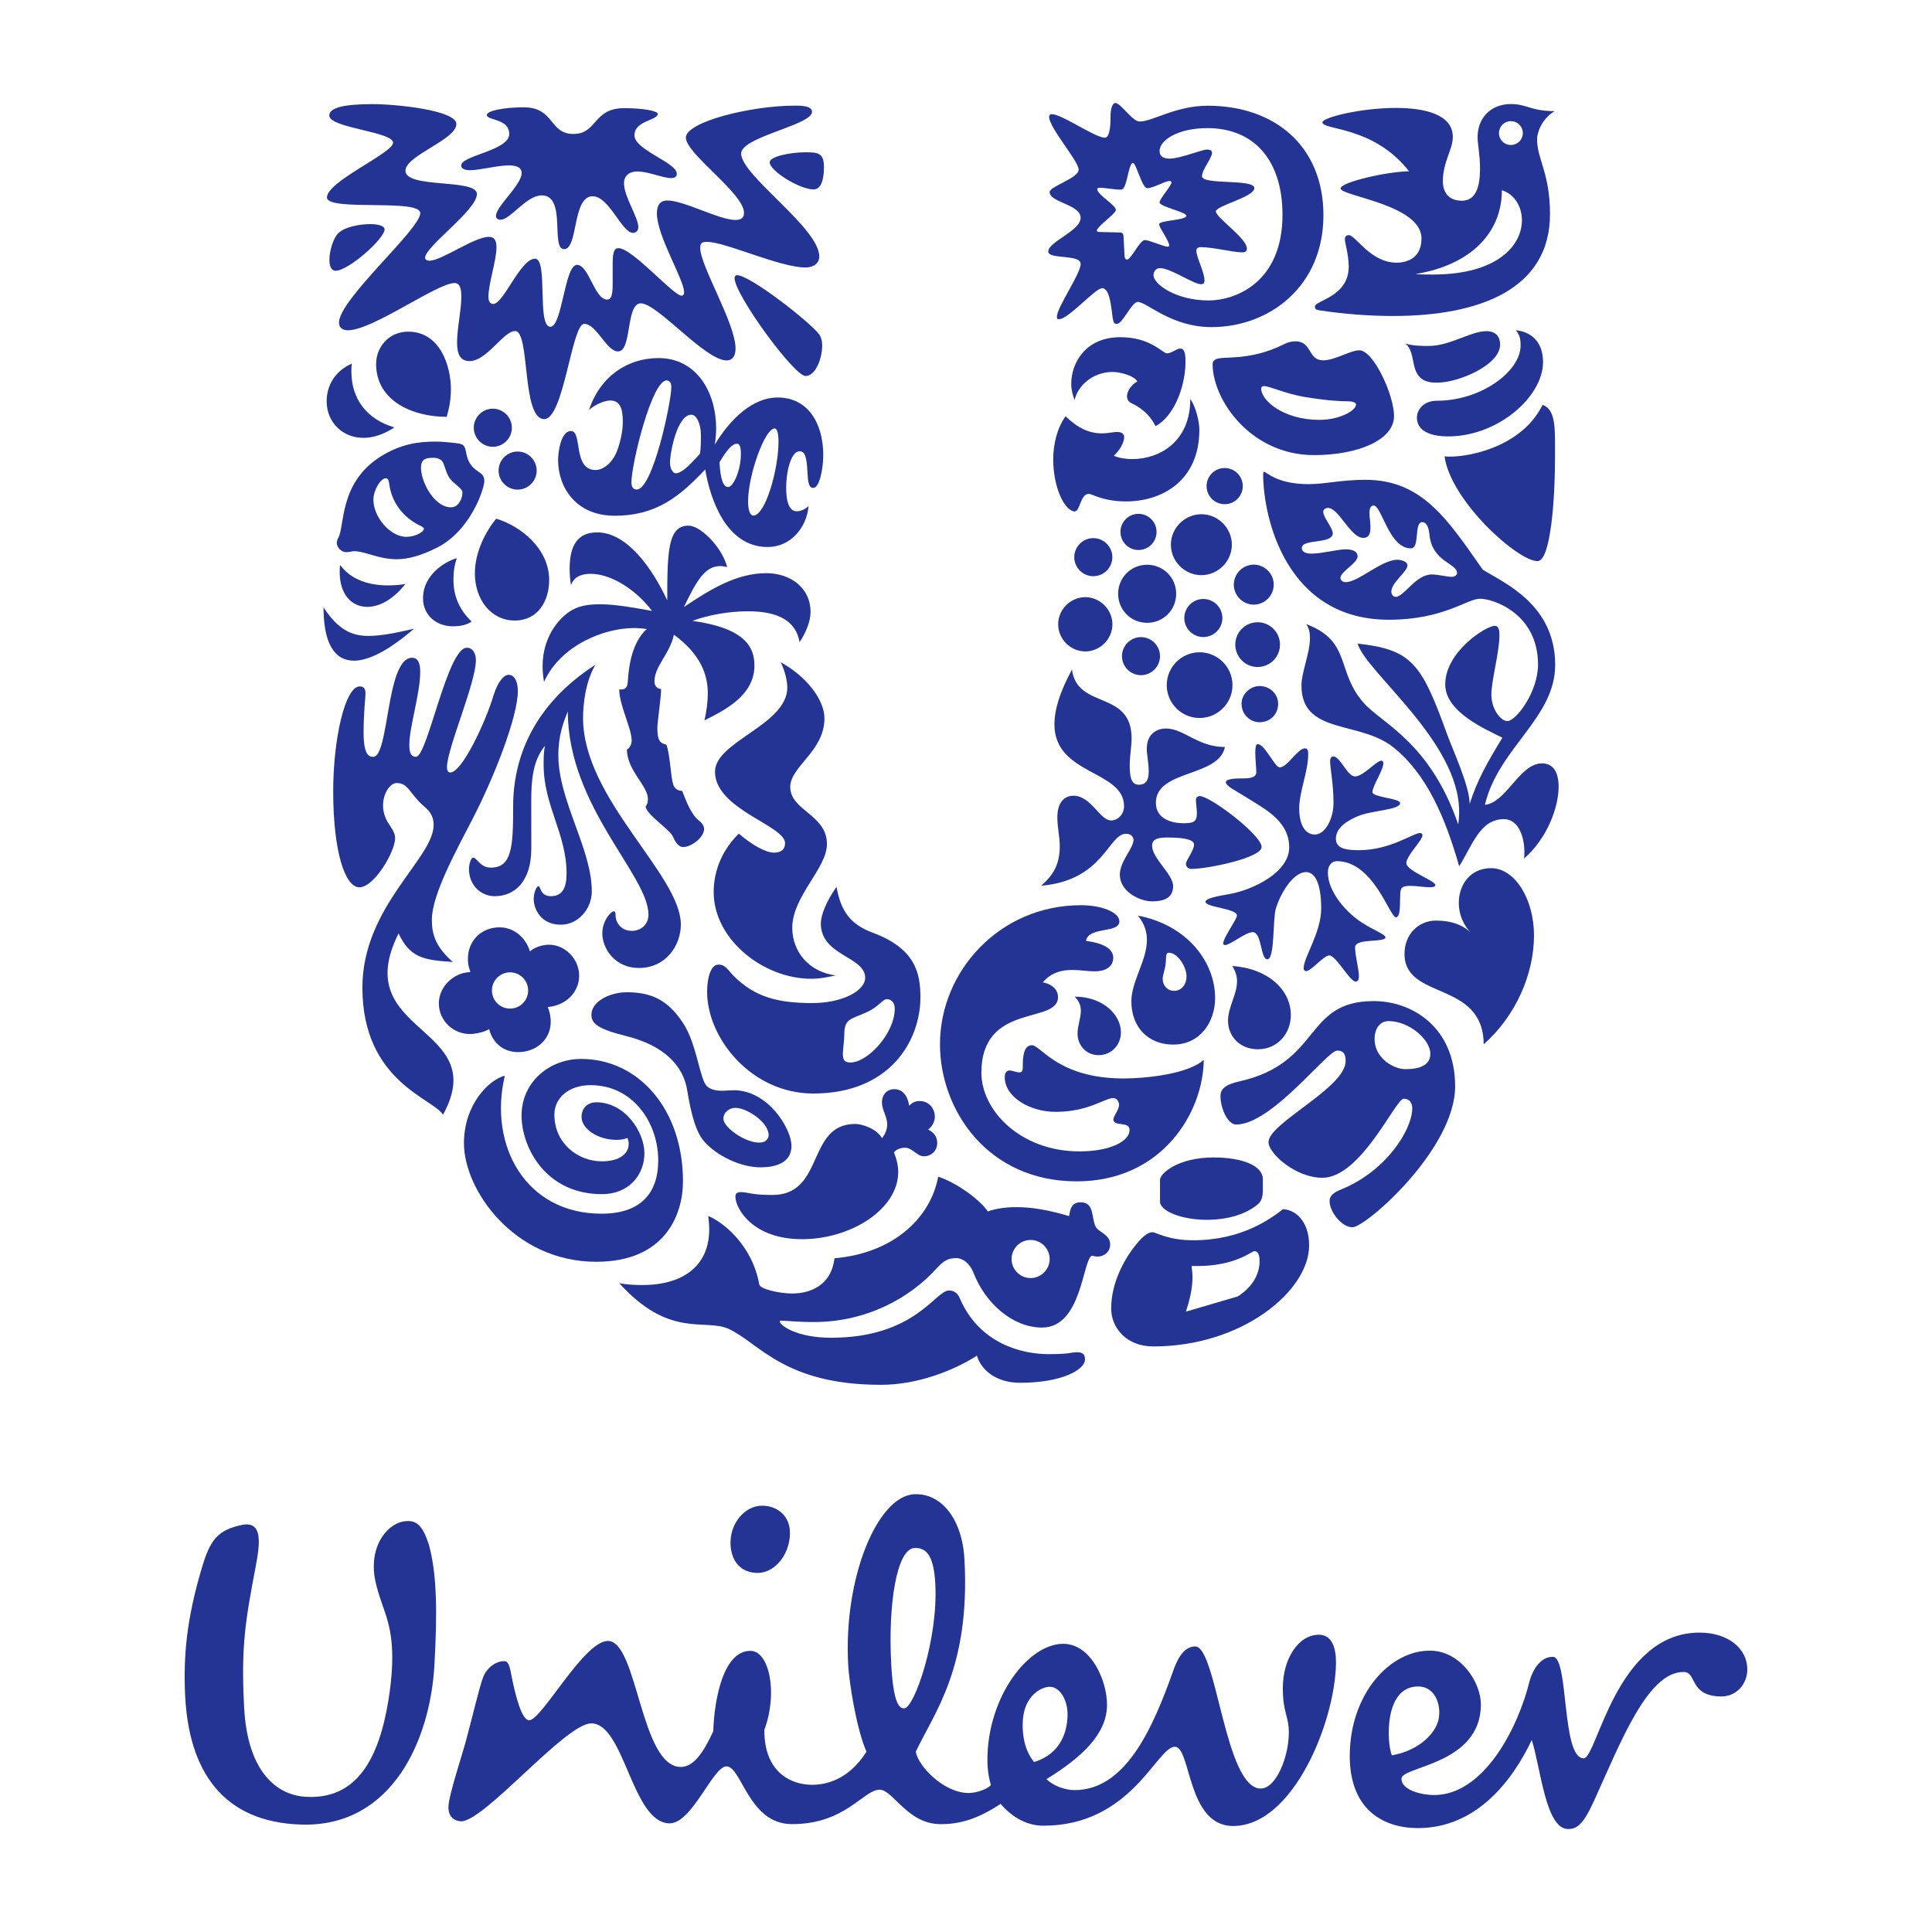
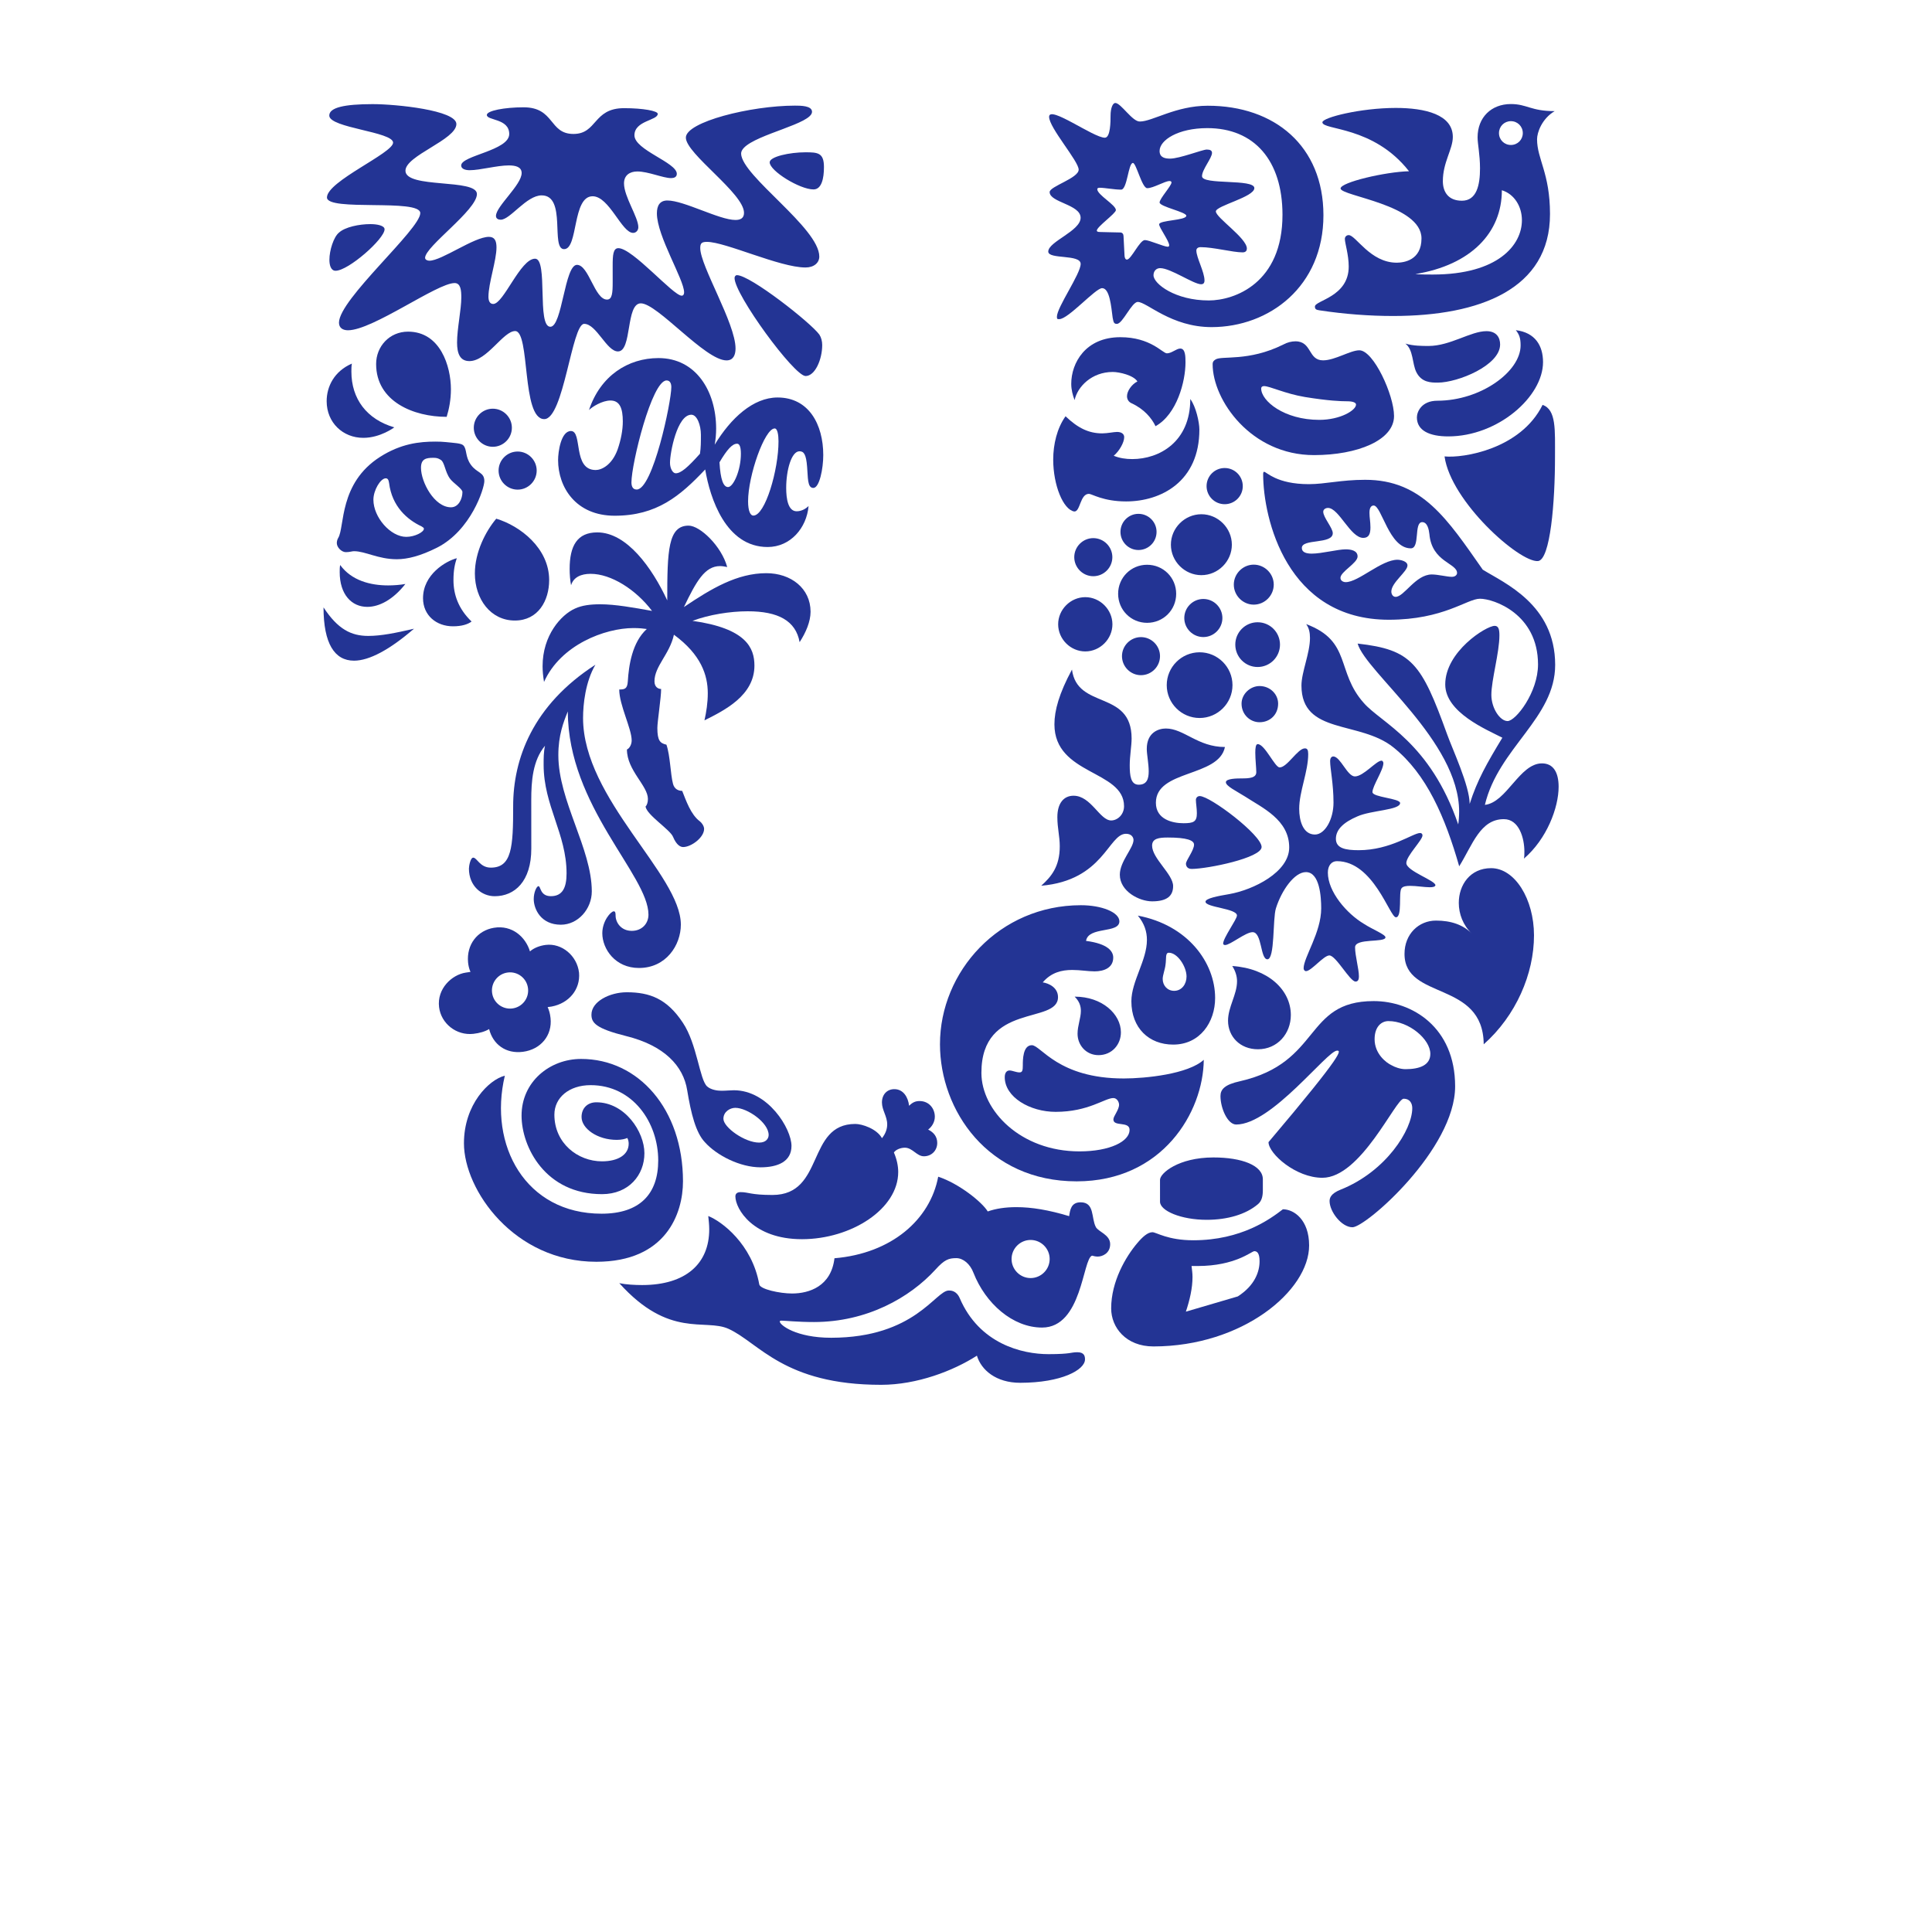
<svg xmlns="http://www.w3.org/2000/svg" version="1.1" id="Capa_1" x="0px" y="0px" width="150px" height="150px" viewBox="0 0 150 150" enable-background="new 0 0 150 150" xml:space="preserve">
  <g>
    <path fill="#233494" d="M111.632,29.706c-0.518,0-1.258,0.001-1.666-0.81c-0.334-0.666-0.223-1.739-0.853-2.219   c0.629,0.184,1.295,0.183,1.813,0.183c1.666-0.002,3.256-1.147,4.477-1.149c0.805,0,1.065,0.518,1.065,1.034   C116.471,28.372,113.187,29.704,111.632,29.706 M112.448,33.882c3.841-0.003,7.354-3.073,7.353-5.772   c-0.003-1.258-0.597-2.291-2.112-2.476c0.259,0.333,0.37,0.592,0.37,1.183c0.002,2.034-3.095,4.292-6.462,4.295   c-1.222,0.001-1.59,0.851-1.59,1.294C110.007,33.441,111.007,33.884,112.448,33.882 M112.154,35.436   c0.486,3.51,5.81,8.238,7.251,8.125c0.964-0.083,1.329-4.585,1.325-8.133c-0.002-2.033,0.108-3.624-0.965-3.993   C118.065,34.876,113.599,35.582,112.154,35.436" />
-     <path fill="#233494" d="M28.974,58.761c1.255-0.001,0.988-7.69,3.022-7.692c0.48,0,0.629,0.48,0.63,1.073   c0.001,1.737-0.848,4.289-0.847,5.692c0.001,0.703,0.187,0.925,0.519,0.925c0.89-0.001,2.434-8.469,3.948-8.47   c0.481-0.001,0.703,0.481,0.703,0.961c0.002,1.774-2.248,6.877-2.246,8.318c0,0.222,0.073,0.407,0.259,0.407   c0.924-0.001,2.769-3.994,3.357-5.991c0.332-1.035,0.775-1.591,1.182-1.591c0.37-0.001,0.704,0.406,0.705,1.257   c0.001,1.996-1.844,6.691-3.467,9.837c-1.254,2.439-3.21,5.952-3.208,7.911c0.001,0.998,0.185,2.032,1.628,3.288   c-2.366-0.145-3.327-0.366-4.215-2.213c-3.948,7.877,7.289,7.09,3.449,14.079c-0.704-1.254-6.248-2.544-6.256-9.863   c-0.006-6.319,5.535-10.021,5.532-12.646c0-0.516-0.184-0.96-0.665-1.366c-1.222-1.035-1.26-1.883-2.219-1.883   c-0.703,0.001-1.553,1.627-0.664,3.067c0.297,0.48,0.555,0.776,0.557,1.221c0,1.034-1.625,3.806-2.769,3.808   c-1.147,0.001-2.035-2.842-2.039-7.428c-0.004-4.066,0.915-8.169,2.062-8.17c0.333,0,0.443,0.221,0.443,0.517   c0,0.481-0.146,1.442-0.145,3.067C28.233,58.613,28.641,58.761,28.974,58.761" />
    <path fill="#233494" d="M38.407,69.582c1.554-0.001,2.846-1.15,2.843-3.698l-0.003-3.771c-0.001-1.44,0.108-3.065,1.069-4.215   c-0.11,0.481-0.11,0.999-0.109,1.479c0.003,3.18,1.778,5.359,1.781,8.427c0.001,1.144-0.332,1.774-1.217,1.775   c-0.852,0.001-0.778-0.776-0.964-0.776c-0.146,0-0.368,0.48-0.368,0.999c0.001,0.776,0.557,1.995,2.108,1.993   c1.331-0.001,2.401-1.221,2.4-2.589c-0.003-3.325-2.594-7.02-2.597-10.568c-0.003-1.554,0.403-2.588,0.736-3.402   c0.006,7.356,6.257,12.71,6.261,15.777c0,0.703-0.516,1.258-1.291,1.259c-0.852,0.001-1.26-0.665-1.261-1.183   c0-0.259-0.037-0.333-0.146-0.333c-0.22,0-0.886,0.741-0.886,1.703c0.002,1.218,1,2.698,2.85,2.695   c2.104-0.001,3.249-1.778,3.248-3.368c-0.004-3.88-7.586-9.751-7.592-16.034c-0.001-1.073,0.182-2.811,0.958-4.142   c-4.877,3.146-6.389,7.325-6.385,10.984c0.003,3.18-0.106,4.767-1.732,4.769c-0.852,0.001-1.073-0.775-1.369-0.775   c-0.222,0.001-0.333,0.666-0.333,0.85C36.41,68.807,37.41,69.583,38.407,69.582" />
    <path fill="#233494" d="M94.372,27.911c0.469-0.315,2.552,0.182,5.244-1.152c0.332-0.183,0.665-0.258,0.961-0.259   c1.296-0.001,0.964,1.478,2.148,1.477c0.924-0.001,2.108-0.779,2.813-0.78c1.101-0.001,2.693,3.474,2.695,5.1   c0.002,1.885-2.838,3.034-6.205,3.037c-4.912,0.004-7.877-4.28-7.879-7.053C94.149,28.058,94.262,27.984,94.372,27.911    M102.434,32.598c1.628-0.001,2.848-0.743,2.847-1.187c0-0.146-0.222-0.257-0.703-0.256c-0.48,0-1.442-0.036-3.256-0.33   c-1.555-0.258-2.737-0.848-3.183-0.848c-0.148,0-0.222,0.074-0.221,0.186C97.918,31.124,99.694,32.6,102.434,32.598" />
    <path fill="#233494" d="M39.196,83.516c-1.219,0.299-3.177,2.22-3.175,5.254c0.004,3.621,3.891,9.2,10.286,9.194   c5.396-0.004,6.722-3.739,6.72-6.254c-0.005-5.582-3.444-9.498-7.916-9.494c-2.44,0.002-4.62,1.78-4.617,4.403   c0.002,2.441,1.854,6.099,6.252,6.095c2.07-0.002,3.288-1.483,3.286-3.18c-0.001-1.665-1.518-3.954-3.736-3.952   c-0.666,0.001-1.145,0.441-1.144,1.145c0.001,0.887,1.22,1.774,2.735,1.772c0.369,0,0.666-0.074,0.813-0.147   c0.074,0.11,0.111,0.295,0.111,0.443c0.001,0.852-0.813,1.369-2.068,1.371c-1.885,0.001-3.698-1.403-3.701-3.623   c-0.001-1.328,1.146-2.291,2.809-2.292c3.29-0.003,5.251,2.914,5.253,5.837c0.003,2.622-1.437,4.141-4.394,4.143   C40.796,94.236,37.909,88.916,39.196,83.516" />
    <path fill="#233494" d="M81.41,105.136c1.772-0.002,1.681-0.147,2.237-0.149c0.553,0,0.592,0.332,0.592,0.555   c0.001,0.813-1.813,1.814-5.026,1.818c-1.886,0.002-3.032-0.998-3.366-2.106c-1.847,1.185-4.654,2.26-7.428,2.263   c-7.576,0.006-9.502-3.283-11.868-4.351c-1.813-0.813-4.583,0.78-8.469-3.541c0.52,0.11,1.221,0.146,1.776,0.146   c3.397-0.003,5.208-1.666,5.206-4.33c-0.001-0.332-0.038-0.698-0.075-1.029c1.036,0.404,3.402,2.175,3.961,5.314   c0.075,0.37,1.589,0.702,2.55,0.701c1.332-0.002,3.031-0.559,3.288-2.736c4.436-0.375,7.428-3,8.054-6.332   c1.589,0.519,3.4,1.959,3.846,2.698c0.628-0.222,1.365-0.334,2.217-0.334c1.182-0.002,2.514,0.218,4.103,0.699   c0.074-0.481,0.147-1.074,0.889-1.075c1.107-0.001,0.813,1.221,1.183,1.919c0.187,0.37,1.112,0.591,1.113,1.331   c0.001,0.704-0.595,0.963-0.962,0.964c-0.149,0-0.333-0.036-0.445-0.073c-0.737,0.26-0.77,5.58-3.876,5.584   c-2.291,0.002-4.399-1.881-5.327-4.244c-0.26-0.702-0.813-1.146-1.331-1.146c-0.591,0.001-0.923,0.112-1.624,0.891   c-1.993,2.18-5.318,4.066-9.422,4.07c-1.258,0.001-2.255-0.107-2.514-0.107c-0.149,0-0.149,0.035-0.149,0.072   c0.001,0.26,1.258,1.258,3.994,1.256c6.505-0.007,8.093-3.668,9.127-3.668c0.148-0.002,0.59-0.002,0.849,0.591   C76.03,104.327,79.34,105.138,81.41,105.136 M78.538,97.751c0.001,0.815,0.668,1.478,1.479,1.478   c0.814-0.001,1.479-0.666,1.479-1.48c0-0.814-0.667-1.479-1.48-1.479C79.203,96.27,78.537,96.937,78.538,97.751" />
-     <path fill="#233494" d="M107.795,79.277c-0.518,0-1.072,0.409-1.071,1.408c0.001,1.105,0.853,1.808,1.333,2.029   c0.259,0.147,0.667,0.296,1.07,0.296c1.074-0.001,1.925-0.3,1.924-1.188C111.05,80.682,109.384,79.275,107.795,79.277    M103.81,81.571c-0.777,0.001-5.064,5.735-7.831,5.737c-0.665,0.001-1.221-1.256-1.222-2.213c0-0.52,0.331-0.89,1.516-1.149   c6.354-1.448,4.944-6.217,10.374-6.222c2.993-0.002,6.325,2.029,6.329,6.613c0.005,4.881-6.934,10.946-7.97,10.947   c-0.851,0.001-1.777-1.217-1.778-2.031c0-0.257,0.111-0.591,0.852-0.887c3.541-1.41,5.57-4.664,5.568-6.328   c0-0.371-0.185-0.735-0.666-0.734c-0.627,0-3.313,6.136-6.31,6.139c-2.073,0.002-4.183-1.879-4.185-2.768   c-0.001-1.479,5.99-4.22,5.988-6.291C104.475,81.607,104.105,81.571,103.81,81.571" />
+     <path fill="#233494" d="M107.795,79.277c-0.518,0-1.072,0.409-1.071,1.408c0.001,1.105,0.853,1.808,1.333,2.029   c0.259,0.147,0.667,0.296,1.07,0.296c1.074-0.001,1.925-0.3,1.924-1.188C111.05,80.682,109.384,79.275,107.795,79.277    M103.81,81.571c-0.777,0.001-5.064,5.735-7.831,5.737c-0.665,0.001-1.221-1.256-1.222-2.213c0-0.52,0.331-0.89,1.516-1.149   c6.354-1.448,4.944-6.217,10.374-6.222c2.993-0.002,6.325,2.029,6.329,6.613c0.005,4.881-6.934,10.946-7.97,10.947   c-0.851,0.001-1.777-1.217-1.778-2.031c0-0.257,0.111-0.591,0.852-0.887c3.541-1.41,5.57-4.664,5.568-6.328   c0-0.371-0.185-0.735-0.666-0.734c-0.627,0-3.313,6.136-6.31,6.139c-2.073,0.002-4.183-1.879-4.185-2.768   C104.475,81.607,104.105,81.571,103.81,81.571" />
    <path fill="#233494" d="M30.613,33.181c0,0-1.072,0.812-2.403,0.813c-1.587,0.002-2.846-1.179-2.848-2.842   c-0.001-1.146,0.59-2.329,1.957-2.922c-0.038,0.222-0.037,0.406-0.037,0.629C27.284,30.966,28.469,32.553,30.613,33.181    M38.529,40.271c-0.812,0.961-1.661,2.589-1.66,4.251c0.002,1.996,1.225,3.658,3.109,3.656c1.811-0.002,2.66-1.555,2.659-3.143   C42.636,42.559,40.378,40.822,38.529,40.271 M26.261,41.76c-0.069,0.114-0.111,0.259-0.111,0.407   c0.001,0.333,0.371,0.702,0.702,0.702c0.296,0,0.48-0.074,0.629-0.074c0.886-0.001,1.884,0.625,3.327,0.624   c0.848-0.001,1.847-0.261,3.103-0.889c2.66-1.334,3.693-4.624,3.693-5.179c-0.001-0.703-0.565-0.611-1.038-1.257   c-0.472-0.643-0.292-1.214-0.593-1.515c-0.171-0.173-0.701-0.185-1.367-0.257c-0.223-0.025-0.519-0.036-0.814-0.036   c-1.219,0.001-2.663,0.152-4.286,1.188C26.301,37.521,26.775,40.909,26.261,41.76 M34.941,37.168   c0.256,0.348,0.962,0.776,0.962,1.035c0.001,0.516-0.295,1.183-0.886,1.184c-1.295,0.001-2.331-1.957-2.332-3.067   c0-0.701,0.406-0.776,0.959-0.776c0.259,0,0.37,0.036,0.556,0.147C34.532,35.876,34.533,36.614,34.941,37.168 M31.543,41.682   c-1.219,0-2.55-1.513-2.552-2.882c0-0.738,0.553-1.664,0.959-1.664c0.148,0,0.223,0.111,0.259,0.37   c0.225,1.811,1.407,2.846,2.518,3.361c0.112,0.073,0.185,0.11,0.185,0.184C32.912,41.31,32.209,41.681,31.543,41.682    M34.679,32.363c0.184-0.593,0.331-1.33,0.33-2.144c-0.001-1.774-0.817-4.472-3.331-4.47c-1.441,0.002-2.477,1.147-2.476,2.516   C29.205,31.186,32.128,32.366,34.679,32.363 M25.118,47.157c0.003,2.808,0.854,4.139,2.37,4.138   c1.181-0.001,2.771-0.854,4.654-2.481c-1.442,0.334-2.551,0.558-3.548,0.559C27.265,49.373,26.229,48.855,25.118,47.157    M26.41,43.866c-0.037,0.186-0.036,0.37-0.036,0.554c0.001,1.737,0.926,2.698,2.145,2.697c0.922,0,1.996-0.556,2.954-1.778   c-0.405,0.074-0.886,0.111-1.329,0.112C28.776,45.452,27.298,45.086,26.41,43.866 M35.464,43.34   c-0.851,0.223-2.622,1.259-2.62,3.107c0.001,1.33,1.034,2.18,2.329,2.179c0.666,0,1.146-0.149,1.44-0.371   c-1.034-0.996-1.405-2.106-1.406-3.213C35.206,44.264,35.316,43.784,35.464,43.34 M36.785,33.212   c0.001,0.812,0.667,1.477,1.479,1.477c0.813-0.001,1.479-0.668,1.478-1.479c0-0.813-0.666-1.479-1.48-1.479   C37.449,31.731,36.784,32.397,36.785,33.212 M38.71,36.536c0.002,0.814,0.668,1.479,1.481,1.479   c0.812-0.001,1.477-0.668,1.477-1.482c-0.001-0.811-0.668-1.477-1.479-1.476C39.374,35.057,38.709,35.724,38.71,36.536" />
    <path fill="#233494" d="M96.394,54.632c-0.001-0.738,0.665-1.367,1.396-1.368c0.814-0.001,1.443,0.627,1.444,1.365   c0.001,0.852-0.628,1.444-1.442,1.445C97.061,56.074,96.395,55.483,96.394,54.632 M83.405,43.26   c0.002,0.812,0.668,1.478,1.479,1.477c0.815,0,1.479-0.667,1.479-1.48c-0.002-0.812-0.666-1.477-1.482-1.477   C84.071,41.781,83.405,42.448,83.405,43.26 M82.155,48.472c0,1.148,0.961,2.106,2.107,2.105c1.146-0.001,2.107-0.961,2.106-2.109   c-0.001-1.144-0.964-2.106-2.11-2.105C83.112,46.365,82.153,47.328,82.155,48.472 M86.811,46.103   c0.002,1.258,1.002,2.254,2.251,2.253c1.258-0.001,2.257-0.998,2.256-2.257c-0.001-1.256-1.002-2.253-2.26-2.251   C87.809,43.848,86.81,44.847,86.811,46.103 M86.993,41.297c0,0.778,0.629,1.406,1.398,1.406c0.777-0.001,1.405-0.631,1.404-1.408   c0-0.774-0.629-1.402-1.407-1.401C87.62,39.894,86.992,40.522,86.993,41.297 M93.678,37.744c0.001,0.774,0.63,1.403,1.407,1.402   c0.775,0,1.406-0.63,1.404-1.404c0-0.778-0.631-1.406-1.406-1.405C94.305,36.337,93.677,36.967,93.678,37.744 M90.908,42.293   c0.001,1.293,1.073,2.363,2.368,2.362s2.366-1.073,2.365-2.366c-0.001-1.295-1.074-2.365-2.369-2.364   C91.978,39.927,90.905,40.998,90.908,42.293 M87.11,50.945c0.002,0.814,0.668,1.477,1.474,1.476   c0.814-0.001,1.48-0.665,1.479-1.479c-0.001-0.813-0.668-1.478-1.481-1.477C87.776,49.466,87.11,50.131,87.11,50.945    M91.948,47.983c0,0.813,0.666,1.479,1.48,1.478s1.479-0.667,1.479-1.48c-0.002-0.813-0.668-1.478-1.48-1.477   C92.612,46.504,91.948,47.17,91.948,47.983 M90.585,53.196c0.001,1.404,1.147,2.55,2.555,2.549c1.405-0.002,2.551-1.149,2.55-2.554   c-0.001-1.403-1.149-2.549-2.555-2.548C91.729,50.646,90.584,51.792,90.585,53.196 M95.908,50.048   c0.001,0.963,0.779,1.739,1.733,1.738c0.961-0.001,1.738-0.778,1.737-1.741c-0.001-0.959-0.779-1.734-1.741-1.733   C96.684,48.313,95.907,49.089,95.908,50.048 M95.793,45.391c0.001,0.852,0.706,1.553,1.547,1.553   c0.852-0.001,1.554-0.704,1.553-1.556c0-0.849-0.704-1.55-1.556-1.549C96.496,43.84,95.792,44.542,95.793,45.391" />
    <path fill="#233494" d="M99.603,93.888c-0.961,0.741-3.209,2.403-6.945,2.406c-1.997,0.002-2.887-0.626-3.183-0.625   c-0.37,0-0.776,0.37-1.183,0.853c-0.878,1.037-2.023,2.961-2.021,5.065c0.001,1.478,1.149,2.952,3.286,2.95   c6.919-0.006,12.086-4.334,12.083-7.843C101.639,94.699,100.455,93.887,99.603,93.888 M97.679,93.482   c0.3-0.254,0.369-0.665,0.368-1.073v-0.851c-0.001-1.072-1.621-1.696-3.842-1.694c-2.7,0.002-4.143,1.22-4.142,1.739l0.001,1.7   c0.001,0.703,1.63,1.404,3.628,1.403C95.283,94.705,96.726,94.297,97.679,93.482 M92.071,101.837   c0.294-0.885,0.516-1.81,0.515-2.692c0-0.298-0.037-0.52-0.074-0.852h0.481c2.922-0.003,4.179-1.15,4.392-1.152   c0.188,0,0.408,0.11,0.408,0.777c0.001,0.814-0.367,1.884-1.69,2.735" />
    <path fill="#233494" d="M83.228,51.985c0.41,3.139,4.627,1.547,4.63,5.353c0.001,0.556-0.146,1.37-0.146,2.07   c0.001,0.815,0.076,1.517,0.697,1.517c0.628-0.001,0.776-0.444,0.776-1.037c0-0.592-0.15-1.33-0.15-1.736   c-0.002-1.295,0.924-1.59,1.479-1.591c1.406-0.001,2.48,1.438,4.59,1.437c-0.479,2.366-5.363,1.742-5.361,4.33   c0.001,1.295,1.296,1.587,2.146,1.587c0.778-0.001,1.037-0.112,1.036-0.776c0-0.371-0.076-0.777-0.076-1.036   c0-0.148,0.112-0.296,0.298-0.296c0.814-0.001,4.803,3.027,4.804,3.952c0.001,0.849-4.207,1.703-5.428,1.704   c-0.37,0-0.445-0.259-0.445-0.406c0-0.258,0.628-1.036,0.627-1.479c0-0.332-0.554-0.554-2.035-0.553   c-0.703,0.001-1.221,0.075-1.221,0.631c0.001,0.996,1.632,2.215,1.632,3.138c0.001,0.74-0.443,1.185-1.628,1.186   c-0.998,0.001-2.508-0.775-2.51-2.067c0-1.035,1.064-2.07,1.063-2.699c0-0.185-0.141-0.48-0.585-0.479   c-1.369,0.001-1.735,3.622-6.579,4.033c0.776-0.702,1.44-1.479,1.438-3.067c0-0.776-0.186-1.406-0.186-2.254   c-0.001-1.11,0.515-1.666,1.254-1.667c1.367-0.001,2.034,1.92,2.925,1.92c0.482-0.001,0.999-0.443,0.998-1.109   c-0.004-2.81-5.401-2.397-5.405-6.353C81.864,55.163,82.231,53.833,83.228,51.985 M100.869,62.799   c0.001,0.923,0.299,1.994,1.224,1.994c0.776-0.001,1.441-1.182,1.44-2.477c-0.001-1.479-0.261-2.625-0.262-3.217   c0-0.258,0.11-0.369,0.259-0.369c0.555,0.037,1.074,1.551,1.666,1.551c0.666-0.001,1.656-1.223,2.063-1.223   c0.111,0,0.147,0.148,0.147,0.185c0.001,0.555-0.849,1.777-0.849,2.256c0,0.406,2.146,0.479,2.147,0.849   c0,0.554-2.249,0.556-3.321,1.039c-1.035,0.443-1.665,0.998-1.664,1.738c0.001,0.74,0.741,0.885,1.777,0.884   c2.471-0.002,4.206-1.333,4.761-1.334c0.111,0,0.185,0.074,0.185,0.185c0,0.37-1.255,1.59-1.255,2.145   c0.001,0.628,2.296,1.363,2.259,1.734c-0.037,0.11-0.187,0.147-0.444,0.147c-0.408,0.001-1.036-0.109-1.518-0.108   c-0.295,0-0.555,0.036-0.666,0.184c-0.255,0.297,0.077,2.255-0.439,2.256c-0.48,0-1.743-4.359-4.583-4.357   c-0.407,0-0.702,0.333-0.701,0.888c0.001,1.477,1.446,3.176,2.815,3.988c0.62,0.407,1.657,0.813,1.657,1.036   c0.001,0.441-2.359,0.038-2.359,0.777c0.001,0.666,0.298,1.665,0.298,2.254c0,0.186-0.036,0.406-0.258,0.406   c-0.444,0-1.521-2.03-2.037-2.03c-0.444,0.001-1.403,1.219-1.813,1.22c-0.11,0-0.185-0.111-0.185-0.22   c-0.001-0.851,1.367-2.774,1.365-4.659c-0.001-0.888-0.114-2.811-1.188-2.81c-0.888,0.001-1.886,1.406-2.328,2.813   c-0.258,0.813-0.07,3.955-0.662,3.956c-0.556,0-0.409-2.107-1.149-2.106c-0.546,0-1.729,0.998-2.136,0.999   c-0.074,0-0.149-0.037-0.149-0.111c0-0.443,1.071-1.886,1.071-2.181c-0.001-0.554-2.442-0.625-2.442-1.07   c-0.001-0.259,0.962-0.444,1.849-0.593c1.88-0.335,4.652-1.704,4.65-3.625c-0.002-2.144-2.074-3.066-3.436-3.954   c-0.704-0.442-1.481-0.81-1.481-1.105s0.889-0.297,1.259-0.298c0.554,0,1.102-0.038,1.102-0.481   c-0.001-0.333-0.076-0.997-0.077-1.515c0-0.37,0.036-0.666,0.187-0.666c0.554-0.001,1.333,1.81,1.703,1.809   c0.592,0,1.403-1.479,1.959-1.479c0.184,0,0.258,0.111,0.259,0.443C101.569,59.914,100.868,61.466,100.869,62.799" />
    <path fill="#233494" d="M84.319,73.051c1.703,0.221,2.111,0.812,2.112,1.293c0,0.813-0.741,1.071-1.445,1.072   c-0.517,0.001-1.107-0.109-1.737-0.109c-0.813,0.001-1.625,0.187-2.291,0.964c0.48,0.073,1.185,0.405,1.185,1.146   c0.002,2.144-5.952,0.373-5.947,5.883c0.003,2.919,3.038,6.097,7.621,6.093c2.368-0.002,3.884-0.78,3.883-1.668   c0-0.702-1.256-0.222-1.257-0.813c0-0.258,0.442-0.74,0.441-1.147c0-0.181-0.147-0.513-0.443-0.513   c-0.667,0-1.923,1.07-4.475,1.072c-1.997,0.002-3.957-1.139-3.958-2.692c-0.001-0.332,0.147-0.52,0.369-0.52   s0.518,0.149,0.776,0.149c0.223-0.001,0.26-0.15,0.258-0.557c0-0.406-0.001-1.554,0.7-1.555c0.703,0,2.037,2.588,7.142,2.583   c1.693-0.001,4.986-0.336,6.207-1.448c-0.034,4.066-3.211,9.43-9.863,9.436c-6.912,0.006-10.613-5.536-10.618-10.637   c-0.005-5.655,4.609-10.795,10.933-10.802c1.625-0.002,2.996,0.55,2.996,1.253C86.908,72.496,84.505,71.905,84.319,73.051    M95.672,75.001c0.259,0.404,0.371,0.812,0.371,1.181c0.001,1.036-0.7,1.997-0.699,3.069c0.001,1.221,0.927,2.216,2.325,2.214   c1.516-0.001,2.552-1.22,2.551-2.662C100.218,76.846,98.439,75.184,95.672,75.001 M83.437,77.379   c0.369,0.367,0.482,0.736,0.482,1.106c0,0.556-0.259,1.147-0.258,1.776c0,0.884,0.666,1.661,1.627,1.66   c1.037-0.001,1.74-0.816,1.739-1.773C87.026,78.742,85.578,77.377,83.437,77.379 M88.344,71.089   c3.885,0.735,5.996,3.655,5.998,6.39c0.002,1.887-1.179,3.621-3.251,3.623c-1.888,0.002-3.25-1.288-3.251-3.36   c-0.002-1.551,1.209-3.178,1.207-4.769C89.047,72.345,88.861,71.717,88.344,71.089 M90.271,76.004c0,0.517,0.371,0.924,0.889,0.924   c0.593-0.001,0.962-0.52,0.962-1.111c0-0.774-0.704-1.847-1.371-1.847c-0.298,0.001-0.185,0.444-0.26,0.925   C90.454,75.264,90.271,75.708,90.271,76.004" />
    <path fill="#233494" d="M49.433,38.007c1.257-0.002,2.689-6.805,2.688-7.951c0-0.297-0.108-0.518-0.368-0.518   c-1.146,0.001-2.729,6.471-2.728,7.914C49.026,37.711,49.099,38.007,49.433,38.007 M58.49,40.031   c0.922-0.001,1.955-3.551,1.953-5.769c-0.001-0.482-0.075-0.998-0.297-0.997c-0.777,0-2.066,3.661-2.065,5.656   C58.082,39.698,58.267,40.031,58.49,40.031 M52.46,36.746c0.406,0,0.924-0.445,1.885-1.517c0.074-0.48,0.073-0.925,0.073-1.479   c-0.001-0.738-0.297-1.551-0.741-1.551c-1.109,0.001-1.66,2.96-1.658,3.737C52.019,36.376,52.238,36.746,52.46,36.746    M57.523,35.227c-0.001-0.63-0.149-0.778-0.296-0.777c-0.371,0-0.775,0.445-1.366,1.443c0.075,1.331,0.298,1.922,0.667,1.922   C56.935,37.814,57.524,36.519,57.523,35.227 M60.366,30.861c2.439-0.002,3.55,2.104,3.552,4.47   c0.001,1.034-0.292,2.552-0.772,2.552c-0.481,0-0.407-0.85-0.482-1.628c-0.074-0.997-0.26-1.218-0.593-1.218   c-0.629,0-1.033,1.479-1.031,2.848c0,0.848,0.149,1.81,0.813,1.81c0.369,0,0.701-0.186,0.924-0.408   c-0.146,1.7-1.403,3.181-3.176,3.183c-3.254,0.003-4.477-3.804-4.849-6.022c-1.957,2.072-3.766,3.59-7.02,3.593   c-3.029,0.003-4.4-2.214-4.402-4.321c-0.001-0.629,0.22-2.255,0.997-2.256c0.923,0,0.113,3.03,1.924,3.028   c0.445,0,1.256-0.371,1.699-1.59c0.258-0.74,0.406-1.515,0.405-2.181c-0.001-0.999-0.224-1.626-0.961-1.625   c-0.63,0-1.406,0.48-1.665,0.739c0.886-2.662,3.028-4.032,5.393-4.034c2.921-0.002,4.475,2.584,4.479,5.468   c0,0.406-0.037,0.85-0.111,1.256C56.744,32.454,58.481,30.864,60.366,30.861" />
    <path fill="#233494" d="M53.462,40.81c-1.589,0.001-1.66,1.926-1.656,5.806c-1.186-2.548-3.146-5.283-5.438-5.281   c-1.552,0.002-2.143,1.038-2.141,2.848c0,0.37,0.037,0.926,0.112,1.256c0.184-0.627,0.775-0.887,1.514-0.887   c1.59-0.002,3.513,1.216,4.771,2.879c-1.441-0.257-2.848-0.515-4.028-0.515c-0.74,0.001-1.405,0.076-1.959,0.335   c-1.072,0.48-2.513,2.072-2.511,4.476c0,0.369,0.038,0.775,0.112,1.218c1.291-2.884,4.729-4.181,6.946-4.183   c0.443,0,0.774,0.037,1.034,0.073c-1.145,1.035-1.401,2.848-1.475,4.067c-0.036,0.592-0.258,0.63-0.666,0.63   c0.002,1.218,0.965,3.031,0.966,3.954c0,0.333-0.184,0.629-0.368,0.704c0,1.625,1.628,2.807,1.629,3.841   c0,0.259-0.073,0.48-0.185,0.593c0.111,0.666,1.901,1.783,2.133,2.343c0.284,0.682,0.604,0.797,0.789,0.797   c0.629-0.001,1.625-0.742,1.625-1.408c0-0.222-0.186-0.48-0.332-0.591c-0.702-0.516-1.074-1.625-1.37-2.363   c-0.26,0-0.596-0.109-0.712-0.544c-0.202-0.765-0.214-2.191-0.511-3.042c-0.48-0.11-0.703-0.295-0.704-1.292   c-0.001-0.481,0.294-2.367,0.293-3.032c-0.222,0-0.516-0.147-0.517-0.591c-0.001-1.182,1.181-2.108,1.51-3.623   c2.11,1.549,2.628,3.138,2.629,4.544c0.001,0.737-0.109,1.44-0.257,2.106c1.553-0.778,3.881-1.926,3.879-4.255   c-0.002-1.369-0.631-2.883-4.809-3.471c1.292-0.482,2.92-0.741,4.287-0.742c2.365-0.002,3.732,0.735,4.03,2.397   c0.48-0.738,0.85-1.589,0.85-2.365c-0.002-1.813-1.521-2.992-3.441-2.99c-2.256,0.002-4.25,1.185-6.393,2.63   c0.961-1.997,1.623-3.18,2.807-3.181c0.186,0,0.37,0.037,0.555,0.073C56.015,42.399,54.351,40.809,53.462,40.81" />
    <path fill="#233494" d="M115.767,67.404c1.849-0.001,3.33,2.4,3.332,5.21c0.004,2.993-1.399,6.248-3.904,8.466   c-0.041-4.988-6.146-3.394-6.149-7.016c-0.002-1.552,1.108-2.589,2.441-2.59c1.183-0.001,2.107,0.331,2.774,0.997   c-0.667-0.629-1.001-1.516-1.001-2.365C113.258,68.699,114.146,67.405,115.767,67.404" />
    <path fill="#233494" d="M82.729,32.319c0.964,0.924,1.813,1.329,2.849,1.328c0.409-0.001,0.891-0.111,1.15-0.111   c0.331,0,0.553,0.146,0.554,0.404c0,0.408-0.37,1.074-0.812,1.445c0.442,0.184,0.924,0.258,1.442,0.258   c2.102-0.002,4.505-1.337,4.501-4.662c0.444,0.589,0.705,1.81,0.706,2.365c0.004,4.028-2.956,5.583-5.684,5.585   c-1.778,0.002-2.667-0.589-2.89-0.589c-0.7,0.001-0.662,1.407-1.144,1.37c-0.852-0.147-1.628-2.032-1.63-4.027   C81.771,34.501,82.066,33.244,82.729,32.319 M88.307,29.615c-0.297-0.481-1.4-0.736-1.916-0.736   c-1.631,0.002-2.738,1.147-2.959,2.184c-0.148-0.371-0.26-0.814-0.261-1.258c-0.002-1.626,1.106-3.623,3.808-3.625   c2.36-0.002,3.285,1.253,3.62,1.253c0.369-0.001,0.738-0.371,1.035-0.372c0.406,0,0.406,0.629,0.408,1.074   c0,1.477-0.662,4.029-2.327,4.955c-0.298-0.629-0.89-1.331-1.845-1.773c-0.259-0.11-0.369-0.332-0.369-0.554   C87.499,30.356,87.869,29.837,88.307,29.615" />
    <path fill="#233494" d="M57.031,21.586c0.001,1.293,4.627,7.61,5.514,7.609c0.74,0,1.292-1.294,1.291-2.405   c0-0.293-0.074-0.589-0.22-0.811c-0.667-0.924-5.365-4.616-6.401-4.616C57.103,21.364,57.03,21.477,57.031,21.586 M29.858,17.803   c0,0.74-2.806,3.218-3.803,3.219c-0.369,0-0.48-0.442-0.48-0.849c-0.001-0.738,0.331-1.774,0.738-2.108   c0.478-0.444,1.586-0.665,2.438-0.665C29.266,17.399,29.858,17.508,29.858,17.803 M63.61,19.917   c-0.002-2.218-6.004-6.241-6.07-7.978c-0.007-0.159,0.079-0.317,0.213-0.459c1.027-1.084,5.293-1.877,5.292-2.8   c-0.001-0.48-0.888-0.479-1.333-0.479c-3.436,0.003-8.462,1.264-8.462,2.484c0.002,1.258,4.514,4.322,4.515,5.837   c0.001,0.407-0.258,0.556-0.666,0.556c-1.255,0.001-3.992-1.513-5.285-1.512c-0.592,0.001-0.813,0.407-0.813,1   c0.002,1.774,2.112,5.135,2.113,6.131c0,0.111-0.037,0.259-0.186,0.26c-0.666,0-3.809-3.691-4.919-3.689   c-0.407,0-0.442,0.553-0.441,1.367l0.001,1.257c0.001,0.849-0.037,1.367-0.441,1.367c-0.962,0.001-1.409-2.696-2.331-2.696   c-0.963,0.001-1.143,4.806-2.065,4.807c-1.073,0.001-0.153-5.286-1.189-5.285c-1.145,0.001-2.438,3.514-3.25,3.515   c-0.294,0-0.369-0.296-0.369-0.555c-0.001-1.07,0.625-2.809,0.624-3.842c-0.001-0.519-0.149-0.814-0.592-0.814   c-1.146,0.001-3.658,1.851-4.618,1.852c-0.148,0-0.333-0.073-0.333-0.222c-0.001-0.885,4.025-3.699,4.024-4.955   c-0.001-1.221-5.547-0.402-5.549-1.809c-0.001-1.182,3.955-2.406,3.954-3.625c-0.001-1.073-4.695-1.548-6.507-1.546   c-2.182,0.002-3.363,0.26-3.361,0.889c0,0.962,4.953,1.253,4.954,2.102c0,0.814-5.135,2.999-5.134,4.255   c0.001,1.11,7.244,0.068,7.245,1.215c0.001,1.256-6.313,6.694-6.312,8.505c0,0.408,0.297,0.592,0.701,0.592   c1.923-0.002,6.907-3.665,8.276-3.666c0.481-0.001,0.519,0.589,0.521,1.106c0.001,0.962-0.331,2.44-0.33,3.513   c0.001,0.849,0.223,1.441,0.961,1.44c1.369-0.001,2.623-2.331,3.547-2.332c1.182-0.001,0.486,6.838,2.261,6.836   c1.515-0.001,2.137-7.394,3.098-7.395c0.962-0.001,1.741,2.142,2.626,2.141c1.11-0.001,0.59-3.733,1.773-3.734   c1.291-0.002,4.991,4.431,6.656,4.43c0.516-0.001,0.699-0.409,0.699-0.926c-0.002-1.959-2.738-6.391-2.74-7.795   c0-0.37,0.108-0.481,0.516-0.481c1.442-0.002,5.658,1.99,7.654,1.988C63.204,20.769,63.61,20.398,63.61,19.917 M59.758,12.603   c0,0.664,2.331,2.104,3.403,2.104c0.627,0,0.812-0.851,0.811-1.739c-0.001-1.108-0.479-1.145-1.441-1.144   C61.311,11.824,59.757,12.159,59.758,12.603 M51.068,8.839c0-0.222-1.109-0.442-2.624-0.441c-2.402,0.002-2.068,2-3.916,2.002   c-1.922,0.002-1.445-2.071-3.885-2.069c-1.478,0.002-2.845,0.262-2.845,0.595c0.001,0.444,1.737,0.257,1.739,1.478   c0.001,1.293-3.731,1.666-3.731,2.443c0.001,0.257,0.294,0.368,0.664,0.368c0.814-0.001,2.107-0.371,3.032-0.372   c0.518,0,0.998,0.109,0.999,0.591c0.001,0.924-1.995,2.589-1.994,3.328c0,0.222,0.186,0.297,0.37,0.297   c0.739-0.001,1.994-1.889,3.177-1.89c1.96-0.002,0.671,4.176,1.741,4.175c1.11-0.001,0.625-4.105,2.214-4.106   c1.296-0.001,2.258,2.844,3.146,2.844c0.222,0,0.405-0.185,0.405-0.444c-0.001-0.775-1.111-2.365-1.112-3.399   c0-0.629,0.443-0.926,1.034-0.926c0.85-0.001,1.996,0.516,2.623,0.515c0.222,0,0.443-0.074,0.443-0.333   c-0.001-0.886-3.289-1.844-3.29-2.99S51.068,9.357,51.068,8.839" />
    <path fill="#233494" d="M116.604,14.77c0.003,3.288-2.391,5.804-6.72,6.51c0.482,0.036,0.926,0.035,1.37,0.035   c5.06-0.004,6.909-2.297,6.907-4.218C118.161,16.024,117.567,15.064,116.604,14.77 M110.364,18.507   c-0.002-2.624-6.282-3.284-6.282-3.875c-0.001-0.479,3.506-1.298,5.315-1.336c-2.774-3.545-6.725-3.172-6.726-3.8   c0-0.371,2.958-1.113,5.688-1.116c2.291-0.002,4.437,0.514,4.438,2.251c0.001,0.963-0.775,1.962-0.774,3.439   c0.002,0.813,0.407,1.515,1.481,1.514c1.147-0.001,1.405-1.22,1.404-2.515c-0.001-1.071-0.188-1.885-0.188-2.402   c-0.002-1.553,1.063-2.587,2.579-2.589c1.258-0.001,1.555,0.551,3.405,0.55c-0.999,0.593-1.367,1.666-1.367,2.182   c0.001,1.554,1.002,2.624,1.005,5.804c0.005,5.838-5.462,7.913-12.155,7.919c-1.841,0.002-3.804-0.145-5.728-0.437   c-0.295-0.037-0.369-0.11-0.369-0.295c-0.001-0.48,2.626-0.743,2.624-3.106c-0.001-0.925-0.298-1.812-0.299-2.144   c0-0.186,0.147-0.297,0.297-0.297c0.554-0.001,1.667,2.142,3.731,2.141C108.996,20.394,110.366,20.208,110.364,18.507    M116.38,10.334c0,0.516,0.407,0.922,0.925,0.921c0.519,0,0.925-0.407,0.925-0.922c-0.001-0.519-0.408-0.926-0.927-0.926   C116.786,9.408,116.38,9.816,116.38,10.334" />
    <path fill="#233494" d="M113.126,44.49c0-0.776-1.963-0.847-2.149-3.029c-0.038-0.332-0.148-0.922-0.557-0.922   c-0.665,0.001-0.146,2.033-0.885,2.034c-1.7,0.001-2.257-3.326-2.886-3.325c-0.148,0-0.325,0.111-0.324,0.555   c0,0.407,0.074,0.666,0.076,1.145c0,0.481-0.112,0.814-0.556,0.814c-1,0.001-1.889-2.327-2.741-2.326   c-0.185,0-0.368,0.112-0.368,0.296c0.001,0.444,0.74,1.255,0.74,1.663c0.001,0.888-2.403,0.408-2.402,1.148   c0,0.333,0.332,0.441,0.775,0.441c0.778-0.001,1.998-0.332,2.627-0.333c0.37,0,0.926,0.073,0.927,0.552   c0,0.517-1.331,1.183-1.33,1.664c0,0.223,0.222,0.331,0.406,0.331c1-0.001,2.766-1.738,4.022-1.739   c0.222,0,0.775,0.109,0.775,0.442c0.001,0.48-1.255,1.33-1.253,2.032c0,0.185,0.111,0.408,0.332,0.407   c0.663,0,1.55-1.737,2.808-1.739c0.481,0,1.185,0.184,1.555,0.184C113.016,44.786,113.126,44.602,113.126,44.49 M114.104,62.417   c0.59-1.848,1.329-3.144,2.539-5.141c-1.213-0.625-4.433-1.955-4.435-4.136c-0.003-2.55,3.176-4.549,3.835-4.549   c0.296-0.001,0.371,0.258,0.371,0.739c0.001,1.33-0.626,3.474-0.625,4.621c0.001,1.034,0.668,2.032,1.26,2.032   c0.629-0.001,2.365-2.22,2.363-4.401c-0.004-3.92-3.444-5.098-4.51-5.097c-0.998,0.001-2.811,1.628-7.063,1.632   c-7.945,0.007-9.765-7.863-9.768-11.301c0-0.147,0.036-0.186,0.072-0.186c0.186,0,0.964,0.962,3.479,0.96   c1.295-0.002,2.478-0.336,4.365-0.338c4.428-0.004,6.393,3.063,9.135,6.978c1.657,1.032,5.617,2.693,5.621,7.387   c0.004,4.14-4.397,6.436-5.457,10.873c1.693-0.186,2.689-3.219,4.428-3.221c0.889-0.001,1.296,0.702,1.297,1.812   c0.002,1.626-0.922,4.067-2.695,5.583c0.037-0.148,0.037-0.333,0.037-0.555c-0.002-1.034-0.409-2.511-1.595-2.51   c-1.842,0.002-2.432,1.998-3.466,3.661c-1.076-3.768-2.521-7.169-5.111-9.236c-2.619-2.104-7.134-0.956-7.137-4.799   c-0.001-1.036,0.664-2.515,0.662-3.697c0-0.407-0.074-0.776-0.297-1.073c3.554,1.329,2.297,3.694,4.483,6.132   c1.361,1.553,5.135,3.028,7.323,9.42c0.036-0.186,0.072-0.664,0.072-0.997c-0.005-5.471-7.251-10.826-7.881-13.043   c4.207,0.477,4.947,1.512,6.951,7.054C112.768,58.168,114.103,61.013,114.104,62.417" />
    <path fill="#233494" d="M93.851,23.327c-2.592,0.002-4.293-1.289-4.293-1.955c-0.001-0.333,0.22-0.554,0.517-0.554   c0.814-0.001,2.59,1.252,3.183,1.252c0.147,0,0.259-0.073,0.259-0.294c-0.001-0.667-0.63-1.775-0.632-2.327   c0-0.149,0.111-0.259,0.334-0.26c0.998-0.001,2.479,0.405,3.257,0.405c0.258-0.001,0.331-0.149,0.331-0.297   c-0.001-0.813-2.407-2.4-2.408-2.882c0-0.444,2.989-1.113,2.988-1.813c0-0.741-4.063-0.219-4.063-0.921   c-0.001-0.518,0.776-1.405,0.776-1.812c-0.001-0.185-0.149-0.258-0.407-0.258c-0.333,0-2.108,0.704-2.849,0.704   c-0.369,0.001-0.814-0.072-0.814-0.591c-0.001-0.85,1.441-1.775,3.698-1.777c3.655-0.003,5.84,2.509,5.844,6.723   C99.575,21.992,95.848,23.325,93.851,23.327 M86.638,16.312c-0.001-0.407-1.446-1.182-1.447-1.624c0-0.074,0.074-0.111,0.185-0.111   c0.408-0.001,1.111,0.146,1.666,0.146c0.483-0.001,0.555-2.07,0.917-2.071c0.258,0,0.703,1.959,1.112,1.958   c0.479,0,1.366-0.556,1.737-0.556c0.074,0,0.147,0.036,0.147,0.111c0,0.259-0.924,1.256-0.924,1.552   c0.001,0.333,2.073,0.738,2.074,1.034c0,0.37-2.109,0.335-2.109,0.668c0,0.257,0.779,1.292,0.779,1.625   c0,0.074-0.038,0.111-0.111,0.112c-0.296,0-1.442-0.518-1.775-0.517c-0.407,0-1.064,1.516-1.397,1.516   c-0.112,0-0.184-0.148-0.185-0.333l-0.076-1.478c0-0.148-0.073-0.295-0.259-0.295c-0.444,0-1.295-0.036-1.557-0.036   c-0.186,0-0.259-0.037-0.259-0.11C85.156,17.606,86.638,16.57,86.638,16.312 M85.567,22.372c0.594,0,0.706,1.443,0.819,2.291   c0.072,0.445,0.146,0.481,0.334,0.481c0.443,0,1.143-1.701,1.616-1.702c0.702,0,2.593,1.958,5.736,1.955   c4.47-0.004,8.684-3.151,8.679-8.694c-0.005-5.36-3.781-8.498-8.99-8.494c-2.479,0.003-4.29,1.224-5.253,1.225   c-0.584,0.037-1.474-1.439-1.918-1.439c-0.184,0-0.368,0.368-0.367,0.997c0,0.407,0.001,1.7-0.443,1.7   c-0.89,0.001-4.328-2.545-4.328-1.622c0.001,0.851,2.295,3.437,2.295,4.101c0.001,0.666-2.253,1.297-2.253,1.741   c0.001,0.812,2.404,0.958,2.404,1.994c0.002,1.033-2.511,1.85-2.511,2.626c0.001,0.628,2.514,0.183,2.515,0.958   c0,0.776-1.844,3.365-1.844,4.103c0.001,0.186,0.037,0.186,0.184,0.185C82.944,24.778,85.05,22.372,85.567,22.372" />
    <path fill="#233494" d="M68.882,87.297c0,0.332-0.11,0.703-0.406,1.072c-0.405-0.738-1.554-1.108-2.071-1.106   c-3.806,0.003-2.36,5.51-6.427,5.514c-1.699,0.001-1.848-0.22-2.477-0.22c-0.259,0-0.406,0.111-0.406,0.334   c0.002,0.962,1.371,3.324,5.179,3.32c3.807-0.004,7.465-2.334,7.463-5.22c-0.001-0.479-0.112-0.995-0.335-1.512   c0.147-0.222,0.519-0.371,0.851-0.372c0.59,0,0.924,0.667,1.479,0.667c0.592-0.001,1.035-0.446,1.035-1.038   c-0.002-0.48-0.261-0.813-0.705-1.036c0.296-0.222,0.518-0.592,0.518-0.998c-0.001-0.63-0.446-1.217-1.186-1.217   c-0.333,0.001-0.555,0.112-0.812,0.367c-0.075-0.662-0.445-1.291-1.147-1.29c-0.556,0-0.963,0.407-0.961,1.037   C68.474,86.187,68.882,86.668,68.882,87.297" />
    <path fill="#233494" d="M48.62,80.442c2.957,0.732,4.438,2.321,4.734,4.208c0.298,1.809,0.669,3.289,1.371,4.028   c0.926,1.035,2.736,1.954,4.328,1.953c1.33-0.002,2.399-0.442,2.398-1.663c-0.001-1.332-1.813-4.324-4.476-4.321   c-0.257,0-0.591,0.038-0.96,0.039c-0.333,0-0.814-0.074-1.11-0.333c-0.591-0.518-0.778-3.29-1.89-4.951   c-1.221-1.847-2.551-2.365-4.362-2.363c-1.292,0.002-2.735,0.705-2.733,1.74C45.921,79.408,46.253,79.851,48.62,80.442    M58.94,88.711c-1.11,0.002-2.773-1.181-2.774-1.848c0-0.554,0.518-0.851,0.923-0.851c0.925-0.001,2.588,1.145,2.589,2.106   C59.678,88.377,59.493,88.711,58.94,88.711" />
-     <path fill="#233494" d="M55.513,59.919c-0.002-2.366,5.617-3.627,5.613-6.548c0-0.481-0.186-1.329-0.52-1.958   c1.96,1.07,3.403,2.881,3.404,4.358c0.003,2.551-2.656,3.736-2.655,5.327c0.002,1.847,2.847,2.141,2.849,4.433   c0.002,1.883-2.694,4.067-2.692,6.507c0.002,1.885,1.334,3.435,3.368,3.692c-0.666,0.149-1.257,0.261-1.886,0.261   c-3.733,0.004-7.581-3.06-7.584-6.721c-0.002-1.811,0.774-3.399,1.954-4.546c1.037,0.886,2.072,1.475,2.738,1.475   c0.592-0.001,0.85-0.296,0.85-0.739C60.951,64.09,55.516,62.84,55.513,59.919 M67.322,78.574c-1.268,0.582-1.773,0.483-1.772,1.778   c0.001,0.48-0.11,1.105-0.11,1.438c0,0.443,0.075,0.703,0.592,0.703c1.331-0.002,3.436-2.256,3.435-4.181   c-0.001-0.518-0.297-0.737-0.631-0.737C68.539,77.578,68.21,78.167,67.322,78.574 M67.172,75.912   c-0.003-1.661-3.44-1.695-3.443-4.209c0-0.63,0.406-1.701,1.219-2.849c0.335,1.922,1.111,2.92,2.775,3.548   c3.291,1.216,3.737,3.063,3.737,5.024c0.004,3.328-2.321,7.469-8.309,7.475c-4.806,0.004-8.249-4.279-8.252-7.903   c-0.001-0.999,0.257-2.107,0.886-2.107c0.556-0.001,0.74,0.441,1.184,0.885c1.666,1.663,3.477,2.104,6.102,2.102   C65.436,77.874,67.173,76.912,67.172,75.912" />
    <path fill="#233494" d="M40.995,76.738c0.092,0.772-0.459,1.469-1.231,1.56c-0.771,0.091-1.471-0.461-1.56-1.233   c-0.092-0.771,0.46-1.472,1.232-1.562C40.208,75.412,40.906,75.965,40.995,76.738 M34.09,78.197   c0.155,1.263,1.334,2.219,2.665,2.069c0.478-0.053,0.924-0.185,1.22-0.37c0.297,1.182,1.29,1.941,2.63,1.765   c1.362-0.179,2.287-1.252,2.139-2.62c-0.041-0.368-0.112-0.592-0.224-0.852c0,0,0.181-0.018,0.317-0.043   c1.333-0.254,2.231-1.324,2.12-2.62c-0.148-1.331-1.344-2.318-2.587-2.163c-0.481,0.059-0.928,0.243-1.224,0.502   c-0.334-1.107-1.377-2.069-2.801-1.832c-1.285,0.214-2.134,1.305-2.004,2.688c0.021,0.224,0.074,0.481,0.186,0.737   c0,0-0.219,0.033-0.368,0.055C35.082,75.676,33.913,76.763,34.09,78.197" />
-     <path fill="#233494" d="M63.009,138.571c1.041,0.007,2.839-0.32,4.265-2.572c-0.796-1.799-1.35-5.426-1.421-6.746   c-0.373-6.751,2.266-13.082,5.113-13.239c2.088-0.112,3.744,1.873,3.915,5.073c0.46,8.411-2.362,11.904-3.783,14.923   c0.229,1.176,2.208,3.187,4.087,3.198c0.693,0.004,1.535-0.339,1.748-0.62c-0.138-0.484-0.275-1.111-0.27-2.019   c0.03-4.873,3.189-8.962,5.905-8.944c2.157,0.014,3.393,2.875,3.381,4.759c-0.014,2.224-1.907,4.026-4.7,5.748   c0.486,0.487,1.385,0.845,2.153,0.851c3.971,0.024,6.08-4.767,7.645-9.146c0.283-0.835,0.78-2.012,1.753-2.006   c1.672,0.01,2.3,11.013,5.076,11.031c1.188,0.007,2.176-2.425,2.188-4.3c0.009-1.395-0.478-1.537-0.464-3.557   c0.014-2.225,1.21-4.095,2.813-4.085c0.975,0.007,1.319,0.979,1.313,2.159c-0.029,4.457-3.287,12.721-8.015,12.691   c-3.556-0.022-3.239-6.146-4.491-6.154c-1.398-0.01-3.387,6.174-10.271,6.13c-1.119-0.007-2.297-0.569-3.262-1.692   c-1.677,1.105-3.074,1.584-4.677,1.573c-2.572-0.016-3.671-2.669-4.714-2.675c-1.255-0.008-2.659,2.698-6.841,2.671   c-3.34-0.021-3.87-4.476-5.05-4.483c-1.047-0.006-2.675,4.436-4.414,4.424c-2.928-0.019-3.5-7.746-6.079-7.762   c-2.018-0.014-8.445,7.791-10.176,7.602c-0.696-0.078-0.986-0.6-0.907-1.295c0.104-0.963,0.949-3.535,1.293-4.752   c0.576-2.113,1.107-4.43,1.401-5.168c0.291-0.745,1.066-1.272,1.687-1.211c0.313,0.031,0.403,0.614,0.496,1.097   c0.341,1.724,0.821,3.481,1.375,3.485c0.979,0.006,4.246-6.17,6.124-6.158c2.301,0.014,2.516,9.763,5.646,9.783   c1.046,0.006,1.822-1.24,2.525-2.771c0.088-2.58,0.807-6.256,2.895-6.243c1.462,0.01,2.139,3.283,1.073,6.133   C59.323,137.712,61.543,138.563,63.009,138.571 M118.743,130.571c-0.885,3.573-3.534,8.821-7.436,8.796   c-0.903-0.005-2.502-0.366-2.497-1.271c0.006-0.976,6.136-1.072,6.166-5.738c0.011-1.737-1.574-4.188-3.942-4.202   c-3.132-0.021-6.209,3.375-6.239,8.106c-0.026,4.243,2.601,5.652,5.244,5.67c4.597,0.028,7.405-3.715,8.885-6.836   c0.687,2.092,1.067,6.898,2.813,6.909c0.694,0.004,1.187-0.341,2.034-2.212c2.112-4.652,4.168-10,6.954-9.982   c1.041,0.006,0.404,1.886,2.91,1.901c1.181,0.009,2.02-0.962,2.026-2.081c0.01-1.602-1.442-2.861-3.666-2.875   c-6.545-0.041-7.995,9.766-9.04,9.76c-1.741-0.012-1.134-7.873-2.39-7.882C119.452,128.627,118.896,129.951,118.743,130.571    M72.616,122.952c-0.109-1.947-0.575-2.829-1.621-2.765c-1.387,0.076-2.054,4.433-1.8,9.019c0.162,2.993,0.604,3.456,1.019,3.431   C70.981,132.596,72.854,127.264,72.616,122.952 M61.322,118.792c-0.091-1.118-0.962-1.883-2.146-1.891   c-1.321-0.009-2.574,1.37-2.453,3.112c0.078,1.148,0.748,2.098,2.078,2.106C60.327,122.129,61.451,120.396,61.322,118.792    M82.884,133.125c0.008-1.178-0.616-2.158-1.377-2.163c-0.634-0.004-2.094,0.681-2.107,2.909c-0.011,1.746,0.604,2.578,0.886,2.934   C82.304,136.189,82.874,134.52,82.884,133.125 M110.109,130.938c1.464,0.01,1.872,1.744,1.517,2.791   c-0.355,1.039-1.615,2.22-3.564,2.554C107.648,135.234,107.465,130.921,110.109,130.938 M29.992,125.489   c-0.194-0.634-0.766-2.06-0.917-3.111c-0.333-2.327,0.893-3.852,2.011-4.196c1.255-0.341,1.74,0.291,2.216,1.758   c0.612,2.23,0.664,5.15,0.427,9.326c-0.311,5.707-3.209,12.582-10.308,12.395c-6.126-0.174-8.813-4.159-9.056-10.216   c-0.116-2.856,0.106-5.707,1.313-9.735c0.642-2.156,1.205-2.923,3.154-3.324c1.532-0.27,1.385,1.328,1.025,3.211   c-0.789,4.17-1.156,6.184-0.904,10.92c0.242,5.015,2.531,6.979,5.037,6.994c3.759,0.096,5.447-3.025,6.175-7.55   C30.742,128.346,30.336,126.604,29.992,125.489" />
  </g>
</svg>